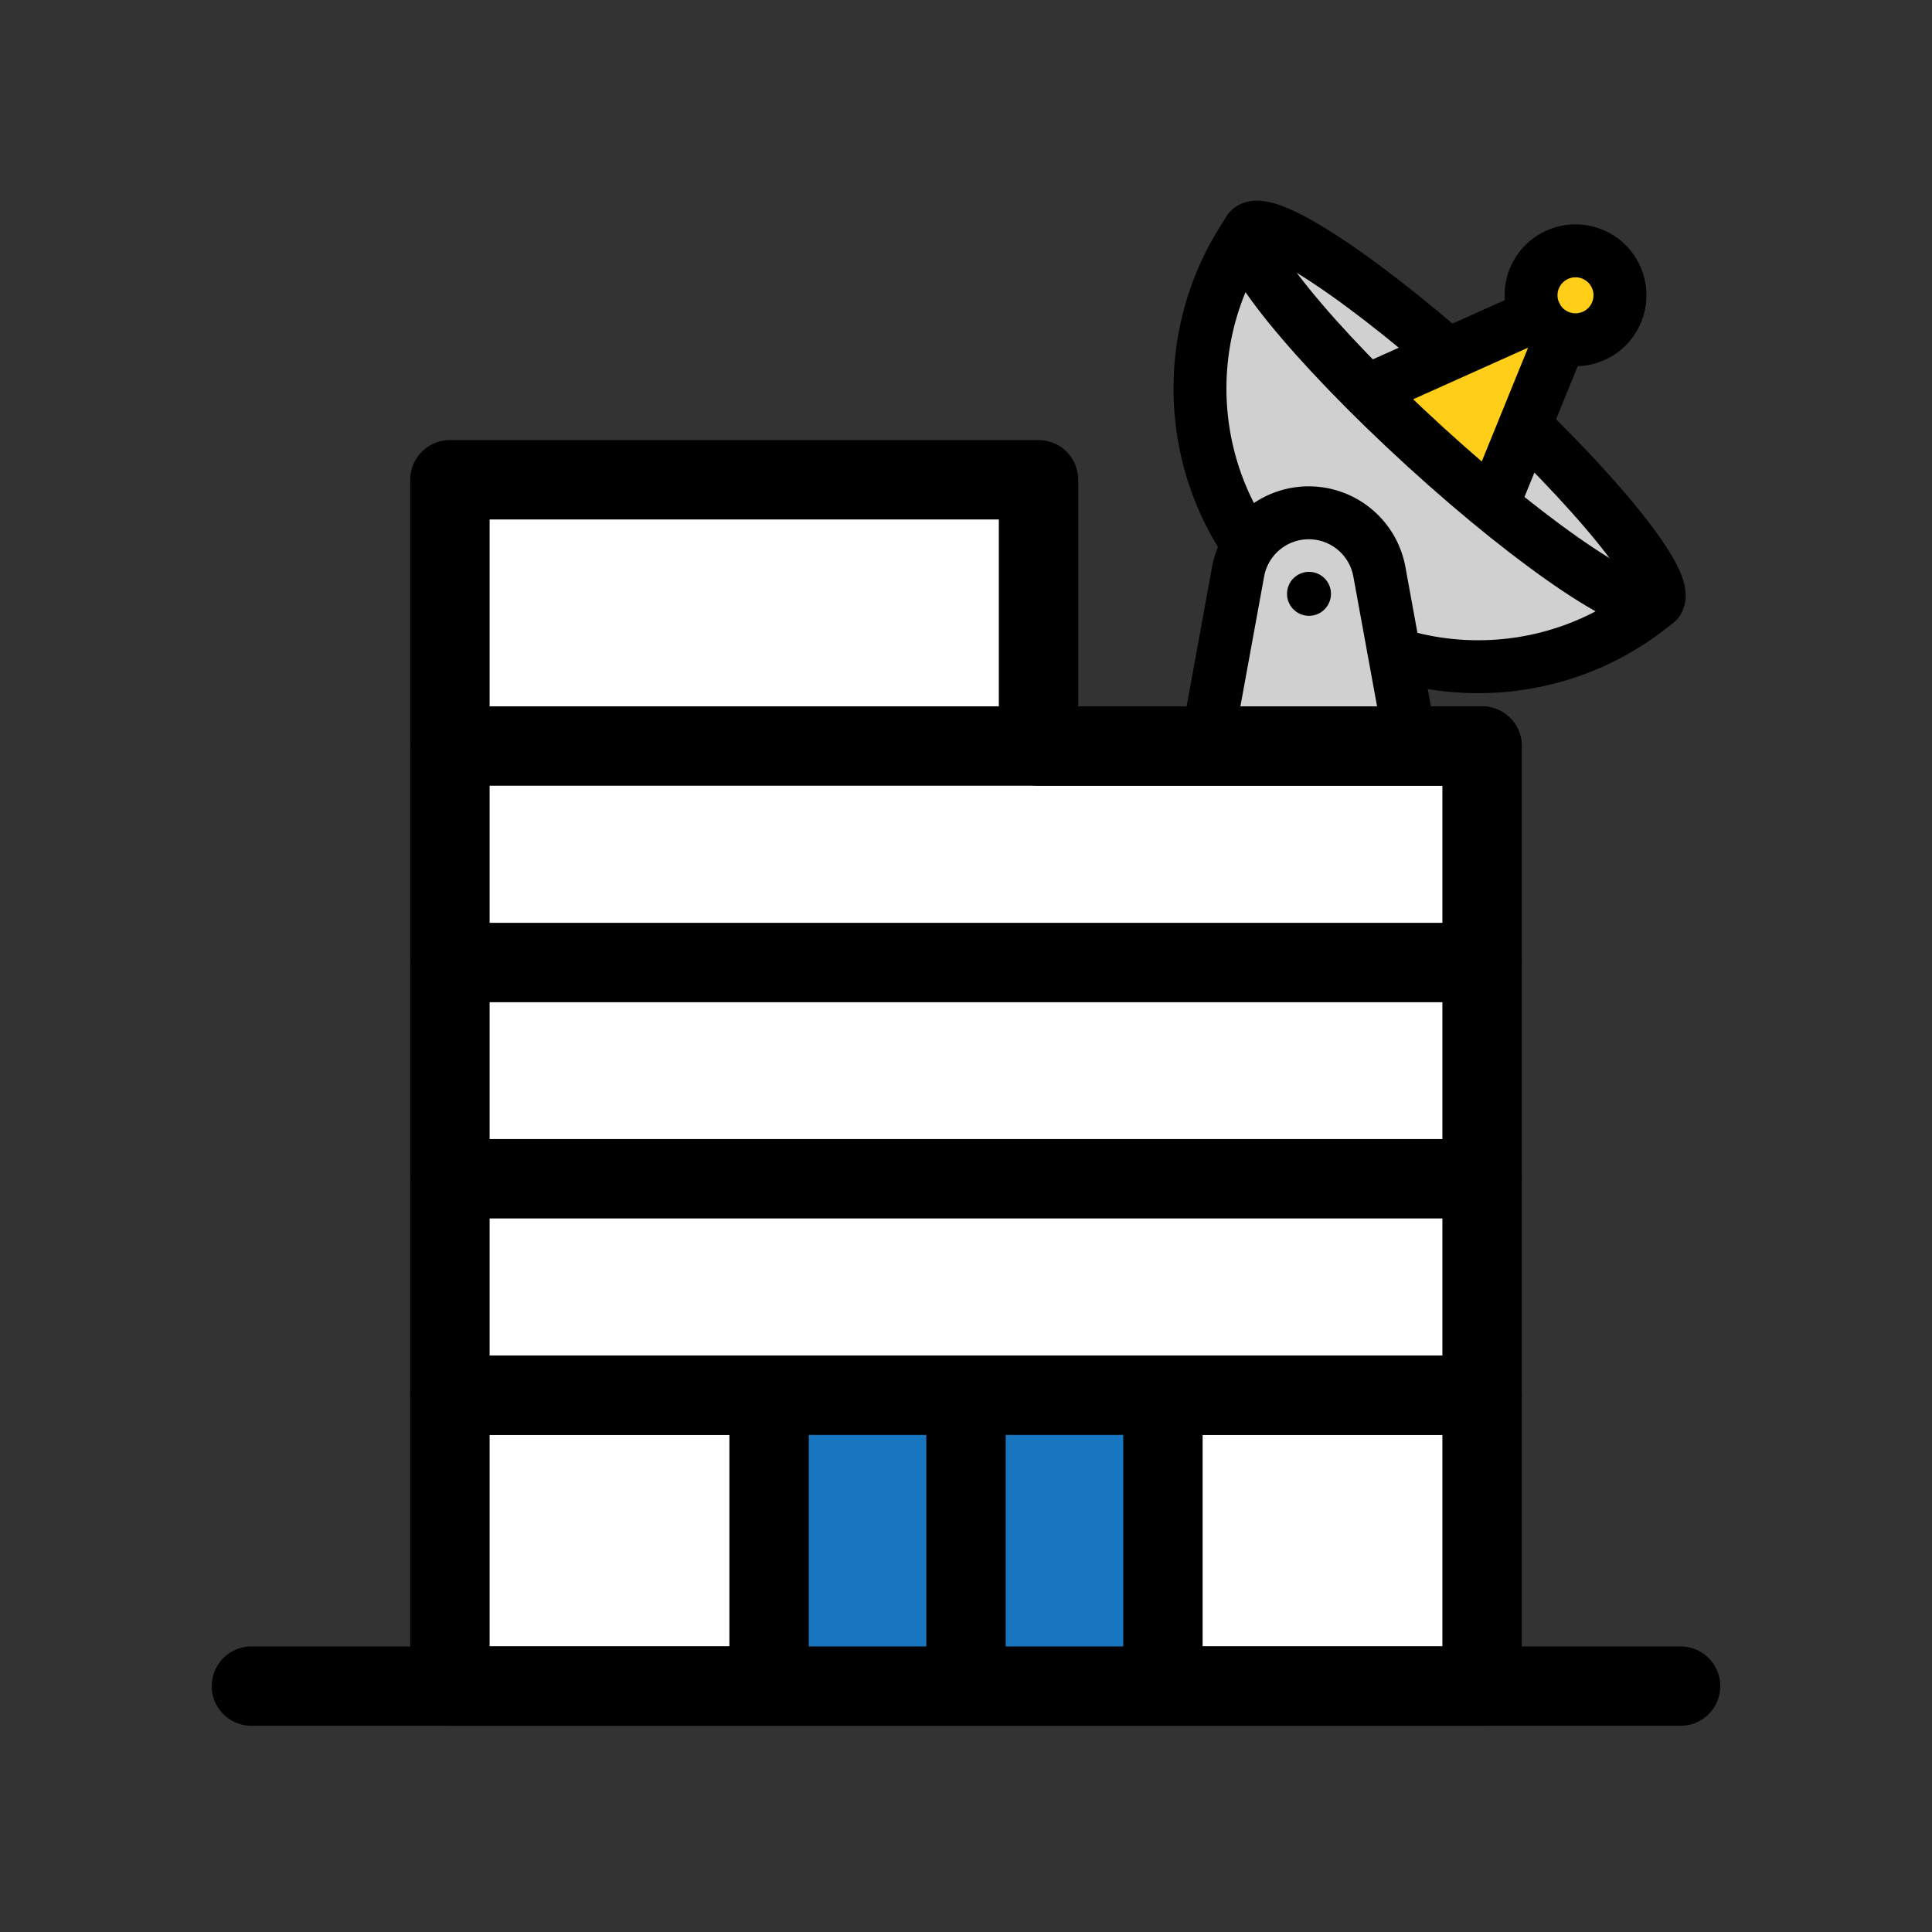
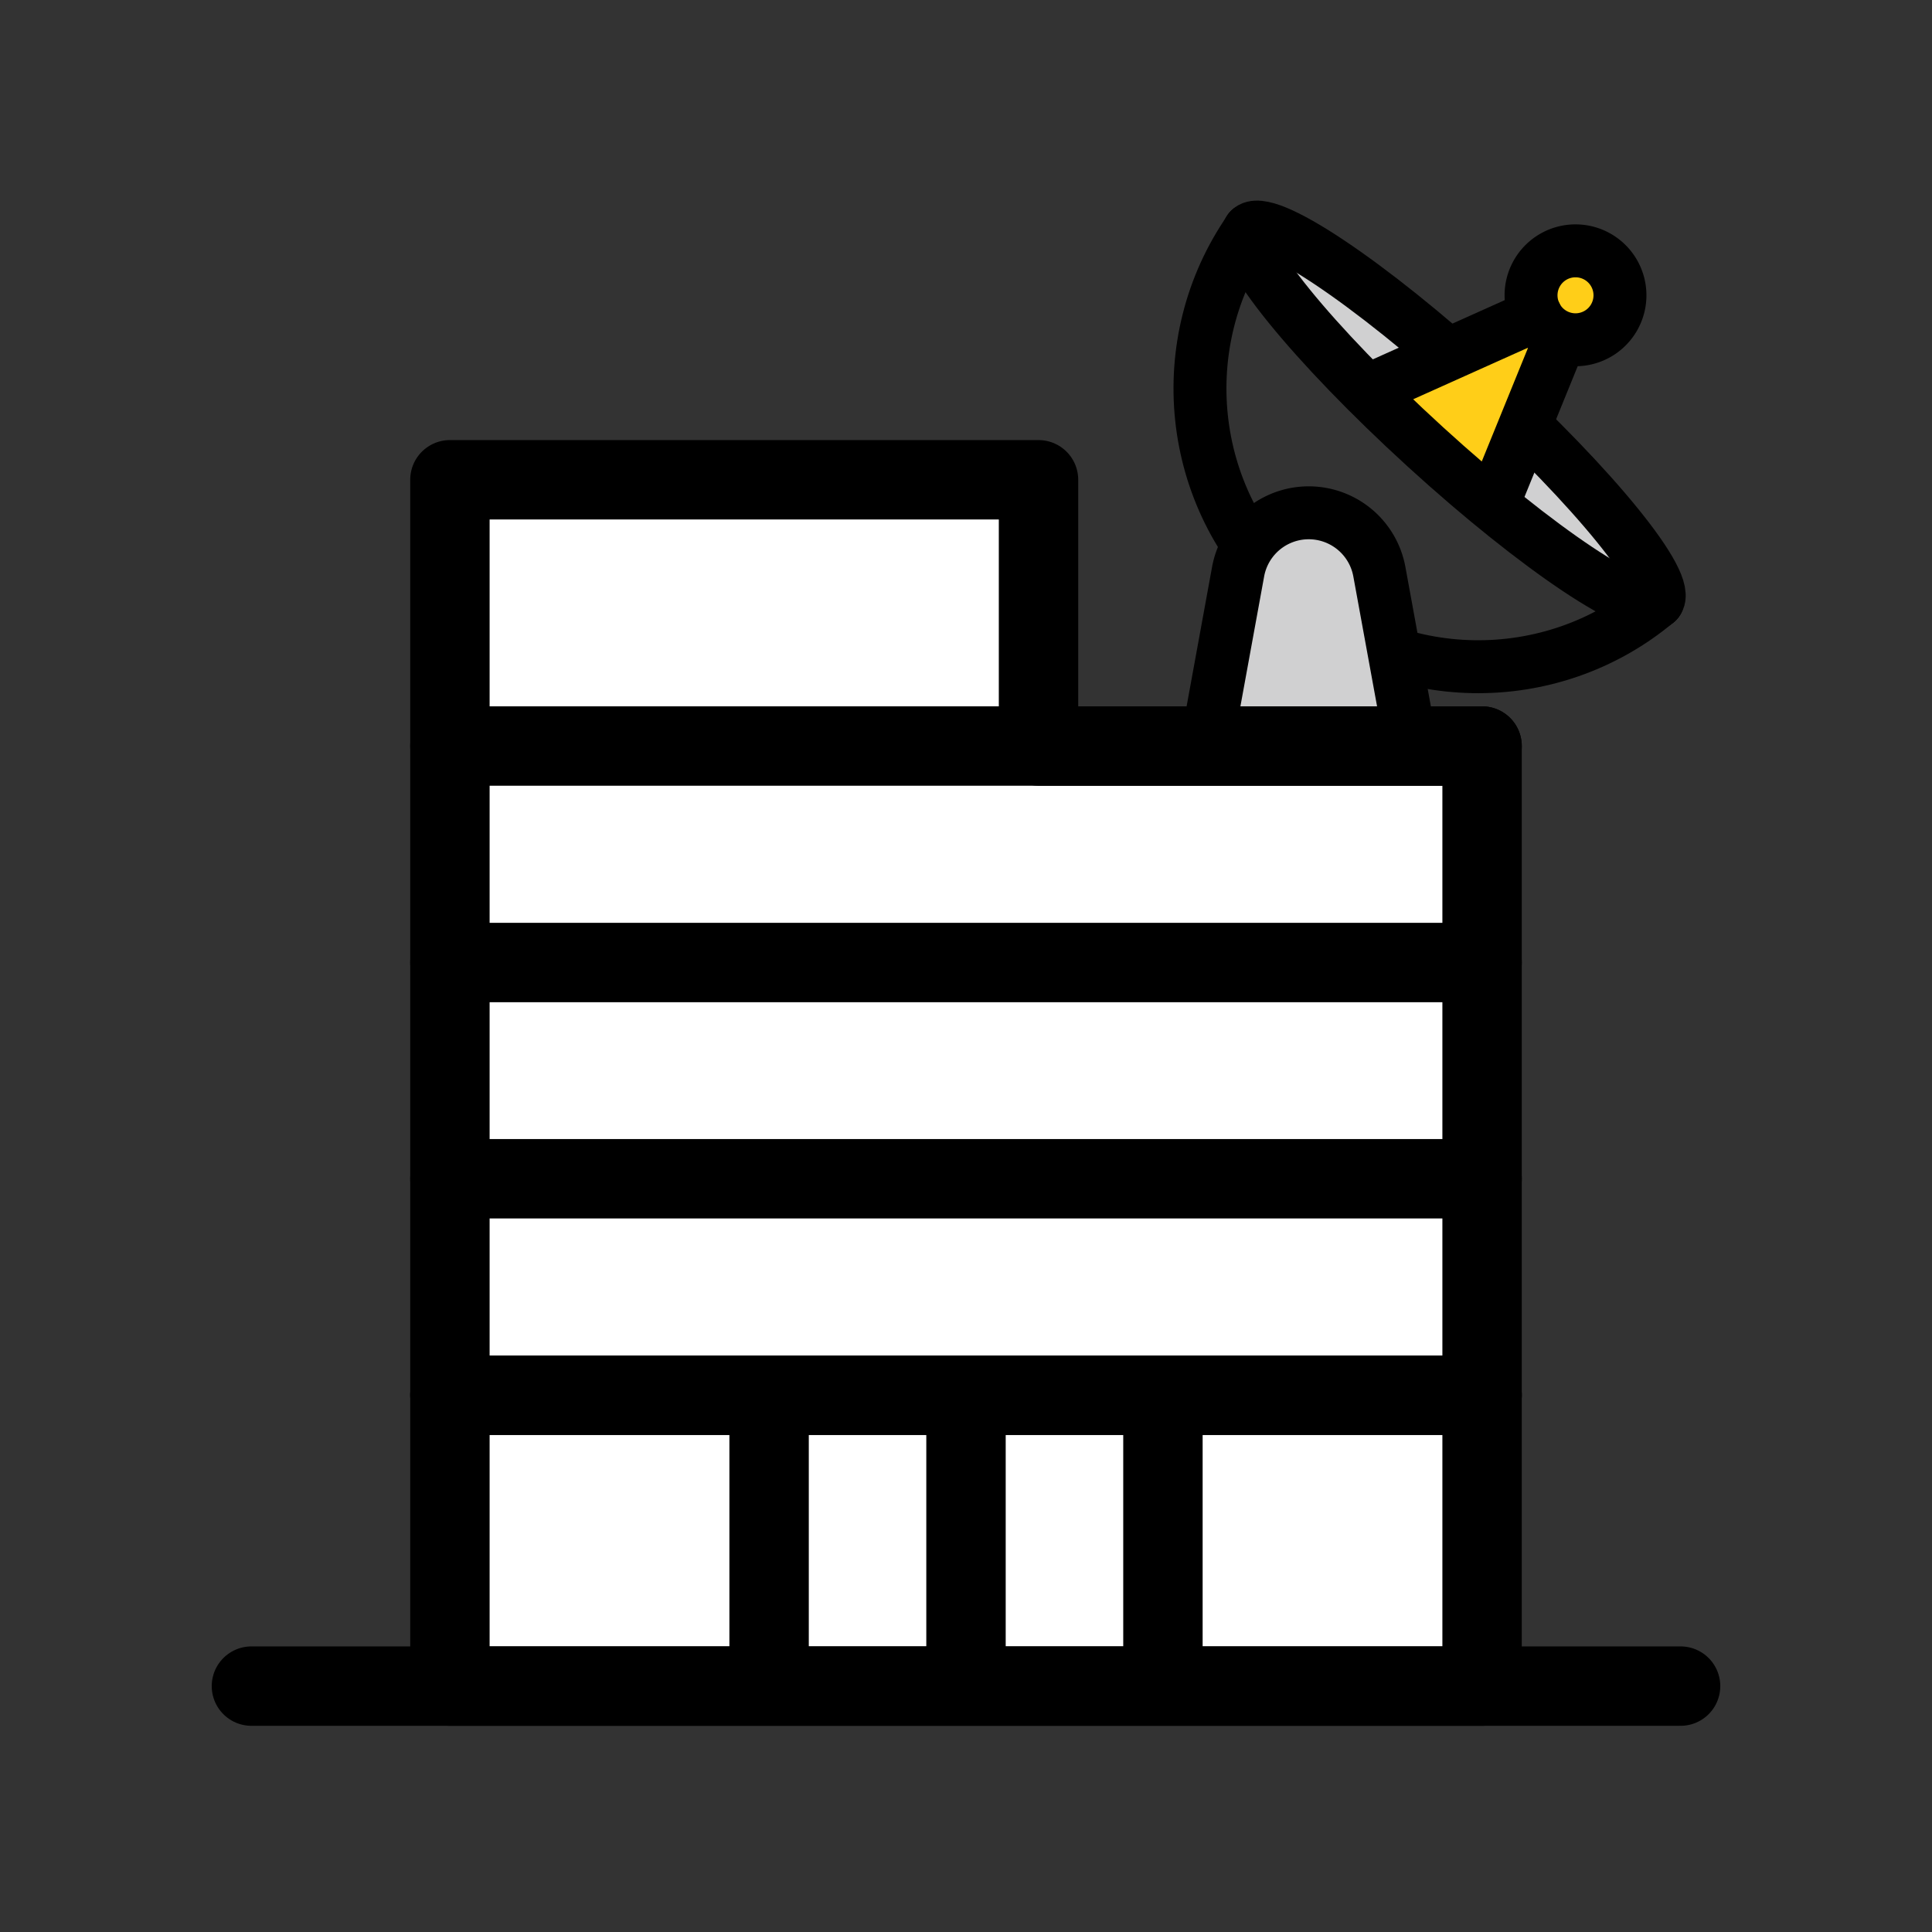
<svg xmlns="http://www.w3.org/2000/svg" width="73" height="73" fill="none">
  <rect width="100%" height="100%" fill="#333333" stroke="none" />
-   <path d="M62.62 22.729c-3.99 3.36-9.95 3.31-13.89-.32-3.91-3.6-4.47-9.48-1.51-13.73" fill="#D0D0D1" />
  <path d="M62.62 22.729c-3.99 3.36-9.95 3.31-13.89-.32-3.91-3.6-4.47-9.48-1.51-13.73" stroke="#000" stroke-width="2" stroke-linecap="round" stroke-linejoin="round" />
  <path d="M62.609 22.725c.587-.645-2.384-4.31-6.637-8.187s-8.177-6.497-8.765-5.852c-.588.645 2.383 4.31 6.636 8.188 4.253 3.876 8.178 6.496 8.766 5.851Z" fill="#D0D0D1" />
  <path d="m45.59 28.178 7.74.05-1.21-6.62a2.713 2.713 0 0 0-5.34 0l-1.2 6.57h.01Z" fill="#D0D0D1" stroke="#000" stroke-width="2" stroke-linecap="round" stroke-linejoin="round" />
-   <path d="M49.46 23.268a.83.83 0 1 0 0-1.66.83.83 0 0 0 0 1.66Z" fill="#000" />
  <path d="M17 18.128v45.58h39v-35.52H39.24v-10.06H17Z" fill="#fff" stroke="#000" stroke-width="3" stroke-linecap="round" stroke-linejoin="round" />
  <path d="M56 52.718H17" stroke="#000" stroke-width="3" stroke-linecap="round" stroke-linejoin="round" />
  <path d="M47.21 8.679c.59-.65 4.52 1.97 8.77 5.85l-8.77-5.85Z" fill="#D0D0D1" />
  <path d="M47.21 8.679c.59-.65 4.52 1.97 8.77 5.85" stroke="#000" stroke-width="2" stroke-linecap="round" stroke-linejoin="round" />
  <path d="M55.98 14.539c4.25 3.88 7.23 7.55 6.64 8.19l-6.64-8.19Z" fill="#D0D0D1" />
  <path d="M55.98 14.539c4.25 3.88 7.23 7.55 6.64 8.19" stroke="#000" stroke-width="2" stroke-linecap="round" stroke-linejoin="round" />
  <path d="m58.94 12.839-2.15 5.28c-.18.02-2.03.17-3.26-1.25-.89-1.03-.9-2.22-.89-2.53l5.39-2.43.92.93h-.01Z" fill="#FFCE18" />
  <path d="M59.53 12.838a1.68 1.68 0 1 0 0-3.36 1.68 1.68 0 0 0 0 3.36Z" fill="#FFCE18" stroke="#000" stroke-width="2" stroke-linecap="round" stroke-linejoin="round" />
  <path d="m56.66 18.438 2.28-5.6m-6.7 1.671 5.79-2.6m4.59 10.82c-.59.65-4.52-1.97-8.77-5.85s-7.23-7.55-6.64-8.19" stroke="#000" stroke-width="2" stroke-linecap="round" stroke-linejoin="round" />
  <path d="M56 28.189H17m39 8.18H17m39 8.17H17" stroke="#000" stroke-width="3" stroke-linecap="round" stroke-linejoin="round" />
-   <path d="M43.94 52.718H29.06v11.22h14.88v-11.22Z" fill="#1875BF" />
  <path d="M56 52.718H17m19.5 0v10.99m-7.44-10.99v10.99m14.881-10.99v10.99M9.5 63.709h54" stroke="#000" stroke-width="3" stroke-linecap="round" stroke-linejoin="round" />
</svg>